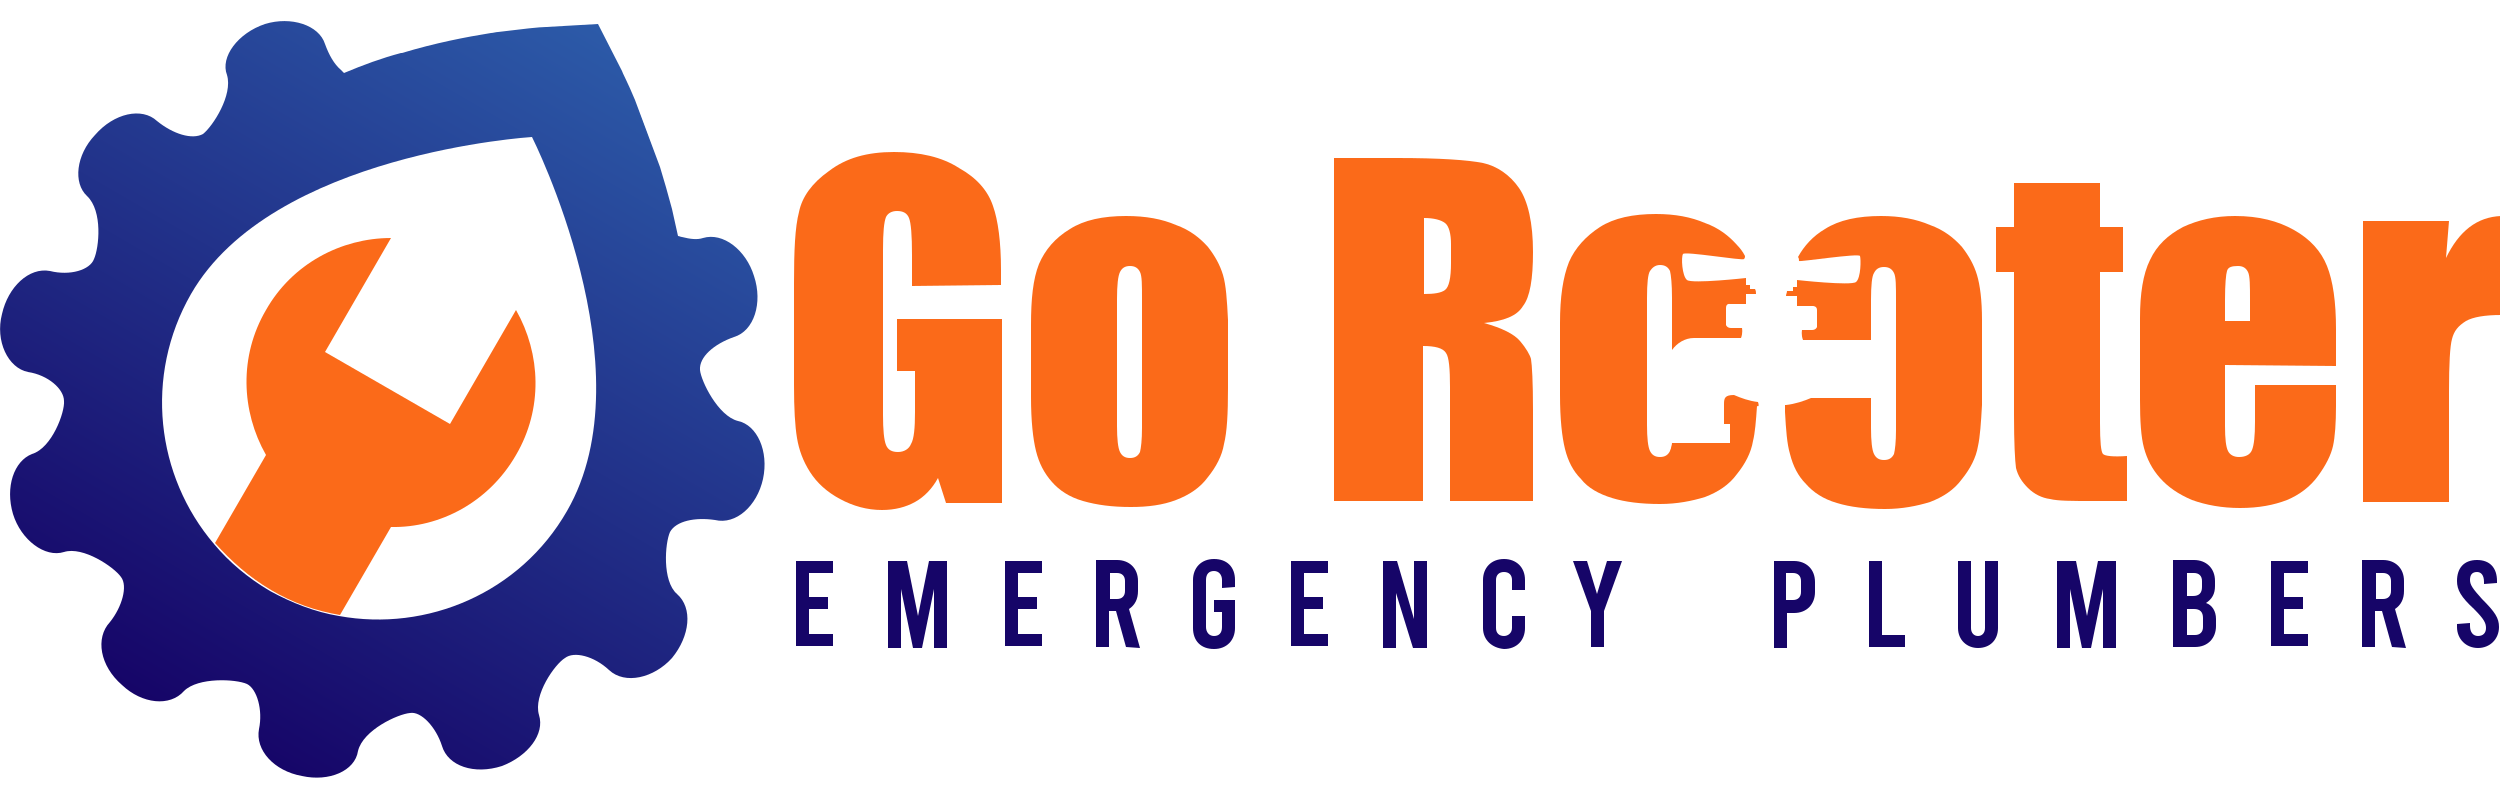
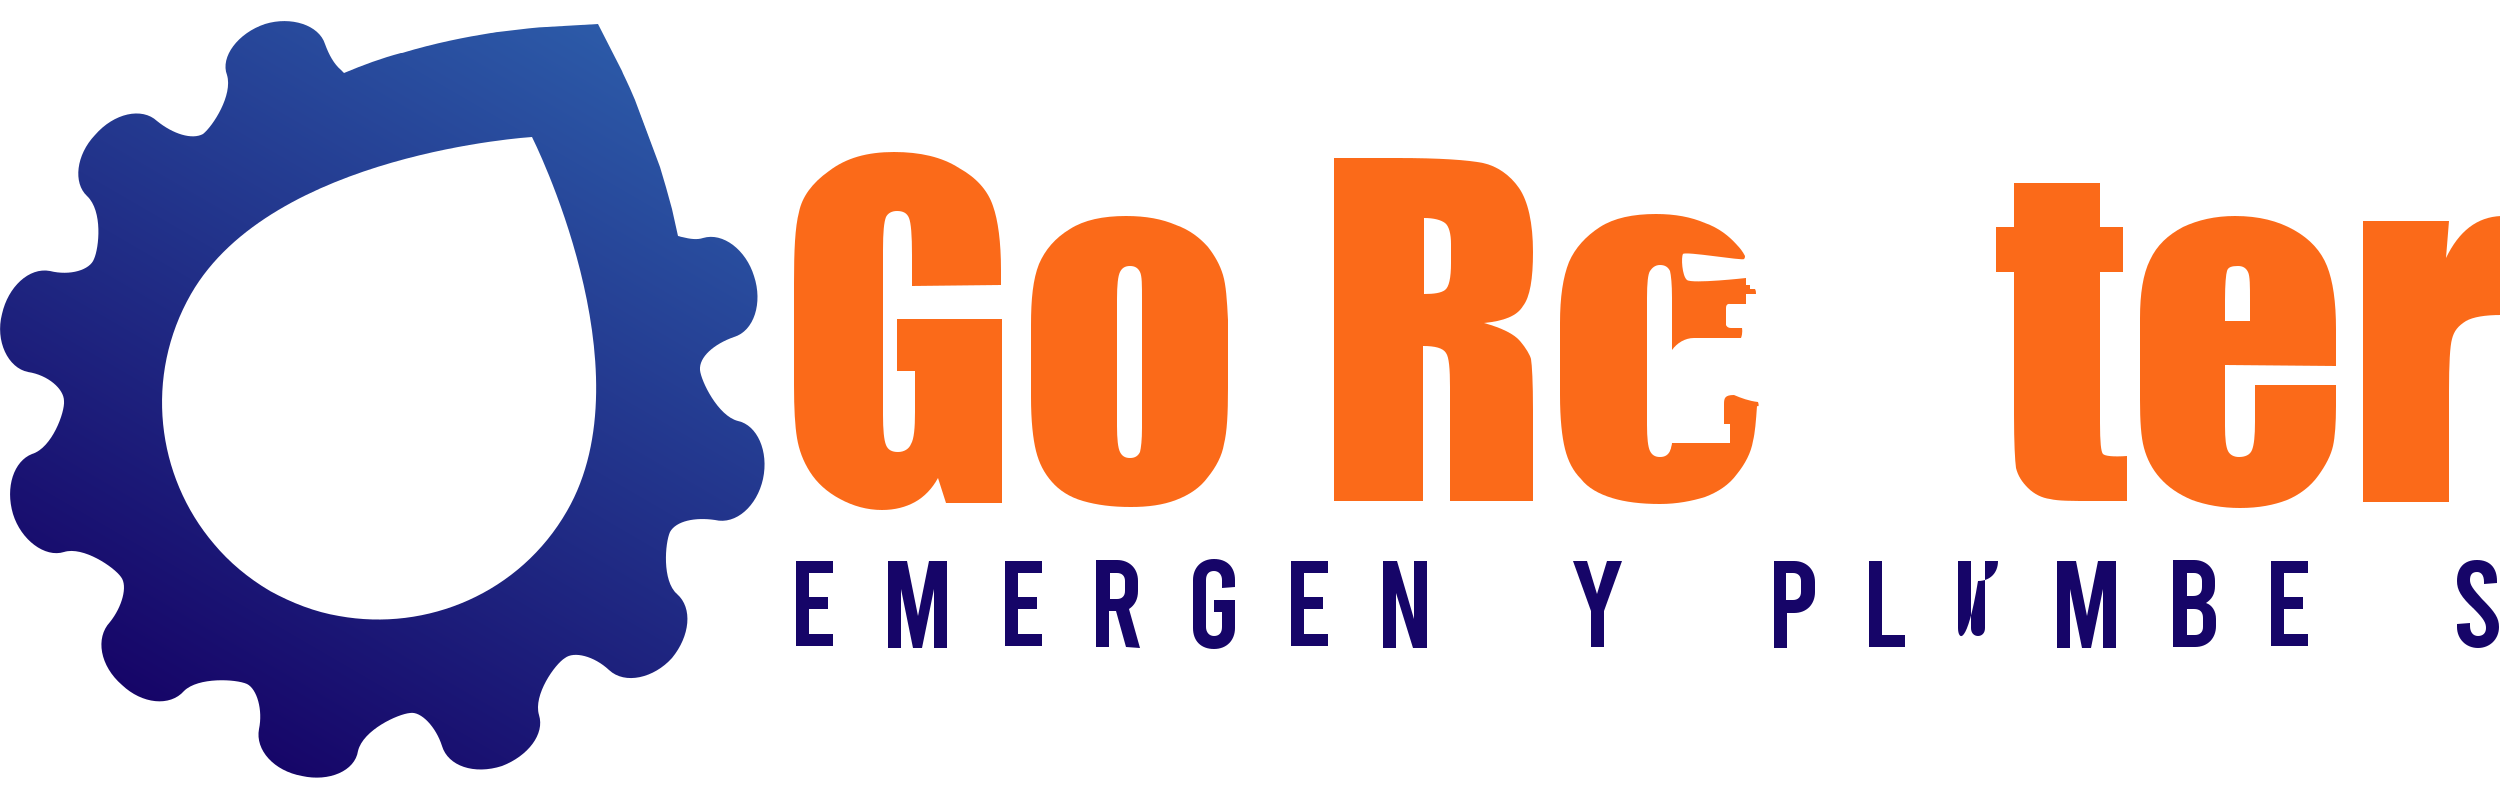
<svg xmlns="http://www.w3.org/2000/svg" version="1.1" id="Layer_1" x="0px" y="0px" width="250px" height="80px" viewBox="-414 501 250 80" style="enable-background:new -414 501 250 80;" xml:space="preserve">
  <style type="text/css">
	.st0{fill:url(#XMLID_2_);}
	.st1{fill:url(#XMLID_3_);}
	.st2{fill:#FB6A19;}
	.st3{fill:#160568;}
</style>
  <linearGradient id="XMLID_2_" gradientUnits="userSpaceOnUse" x1="-354.272" y1="580.314" x2="-394.794" y2="510.558" gradientTransform="matrix(1 0 0 -1 0 1084)">
    <stop offset="0" style="stop-color:#2C5AA8" />
    <stop offset="1" style="stop-color:#160568" />
  </linearGradient>
  <path id="XMLID_5409_" class="st0" d="M-346.3,560.4c-1.5-1.3-1.2-5.1-0.7-6.2c0.6-1.1,2.5-1.5,4.5-1.2c2.1,0.5,4.2-1.4,4.8-4.1  c0.6-2.8-0.6-5.4-2.5-5.8c-2-0.5-3.7-4-3.8-5.1c-0.1-1.3,1.4-2.6,3.4-3.3c2-0.6,2.9-3.4,2-6.1c-0.8-2.6-3.1-4.4-5.1-3.8  c-0.6,0.2-1.3,0.1-2.1-0.1c-0.1,0-0.3-0.1-0.4-0.1c-0.2-0.9-0.4-1.8-0.6-2.7c-0.4-1.5-0.8-2.9-1.2-4.2l0,0l-2.5-6.7  c-0.7-1.7-1.3-2.8-1.3-2.9l-2.4-4.7l-5.2,0.3c-0.6,0-2.4,0.2-4.8,0.5c-0.2,0-0.5,0.1-0.7,0.1c-2.5,0.4-5.6,1-8.9,2c0,0-0.1,0-0.1,0  c-1.9,0.5-3.8,1.2-5.7,2c-0.1-0.1-0.2-0.2-0.3-0.3c-0.7-0.6-1.2-1.5-1.6-2.6c-0.6-1.9-3.4-2.8-6-2c-2.7,0.9-4.5,3.3-3.8,5.1  c0.6,2-1.4,5.1-2.4,5.9c-1.1,0.6-3,0-4.6-1.3c-1.5-1.4-4.3-0.8-6.2,1.4c-1.9,2-2.2,4.8-0.8,6.1c1.6,1.5,1.2,5.2,0.7,6.3  c-0.4,1.1-2.4,1.7-4.4,1.2c-2.1-0.4-4.2,1.6-4.8,4.3c-0.7,2.7,0.6,5.4,2.6,5.8c2,0.3,3.6,1.7,3.6,2.9c0.1,1.1-1.2,4.7-3.2,5.3  c-1.8,0.7-2.7,3.3-1.9,6c0.8,2.6,3.2,4.4,5.1,3.8c1.9-0.6,5,1.5,5.7,2.5c0.7,0.9,0.1,3-1.1,4.5c-1.5,1.6-1,4.4,1.2,6.3  c2,1.9,4.8,2.2,6.2,0.6c1.4-1.4,5.2-1.2,6.3-0.7c1,0.5,1.6,2.6,1.2,4.5c-0.4,2.1,1.5,4.2,4.3,4.7c2.7,0.6,5.3-0.5,5.6-2.5  c0.5-2.1,4-3.7,5.2-3.8c1.1-0.2,2.6,1.4,3.2,3.3c0.6,2,3.2,2.9,6,2c2.6-1,4.3-3.2,3.7-5.1c-0.6-2,1.6-5.1,2.6-5.7  c0.9-0.7,2.9-0.2,4.4,1.2c1.6,1.5,4.5,0.8,6.3-1.2C-345,564.6-344.7,561.8-346.3,560.4z M-380.1,562.6c-2.4-0.4-4.7-1.3-6.9-2.5  c-2.2-1.3-4.1-2.9-5.6-4.7c-5.8-6.8-7-16.8-2.3-25c8.1-14.1,34.1-15.7,34.1-15.7s11.7,23.2,3.5,37.4  C-362,560.3-371.3,564.2-380.1,562.6z" />
  <linearGradient id="XMLID_3_" gradientUnits="userSpaceOnUse" x1="-345.995" y1="575.506" x2="-386.517" y2="505.75" gradientTransform="matrix(1 0 0 -1 0 1084)">
    <stop offset="0" style="stop-color:#2C5AA8" />
    <stop offset="1" style="stop-color:#22366B" />
  </linearGradient>
  <path id="XMLID_5410_" class="st1" d="M-350.2,512c-0.1-0.3-0.3-0.7-0.4-1l2.5,6.7C-348.9,515.5-349.6,513.5-350.2,512z" />
-   <path id="XMLID_5412_" class="st2" d="M-362.4,546.5c2.7-4.6,2.5-10.1,0-14.5l-6.6,11.4l-12.5-7.2l6.6-11.4c-5,0-9.9,2.6-12.5,7.2  c-2.7,4.6-2.5,10.1,0,14.5l-5.1,8.8c1.6,1.8,3.4,3.4,5.6,4.7c2.2,1.3,4.5,2.1,6.9,2.5l5.1-8.8C-370,553.8-365.1,551.2-362.4,546.5z" />
  <g id="XMLID_71_">
    <path id="XMLID_5414_" class="st2" d="M-313.9,529.5V528c0-2.8-0.3-5-0.8-6.4c-0.5-1.5-1.6-2.8-3.4-3.8c-1.7-1.1-3.9-1.6-6.5-1.6   c-2.7,0-4.8,0.6-6.5,1.9c-1.7,1.2-2.7,2.6-3,4.1c-0.4,1.5-0.5,3.9-0.5,7.1v10.2c0,2.4,0.1,4.1,0.3,5.3c0.2,1.2,0.6,2.3,1.3,3.4   c0.7,1.1,1.7,2,3,2.7s2.7,1.1,4.2,1.1c1.3,0,2.4-0.3,3.3-0.8c0.9-0.5,1.7-1.3,2.3-2.4l0.8,2.5h5.6v-18.4h-10.5v5.2h1.8v4.1   c0,1.6-0.1,2.7-0.4,3.2c-0.2,0.5-0.7,0.8-1.3,0.8c-0.6,0-1-0.2-1.2-0.7c-0.2-0.5-0.3-1.5-0.3-3v-16.5c0-1.8,0.1-2.8,0.3-3.3   c0.2-0.4,0.6-0.6,1.1-0.6c0.6,0,1,0.2,1.2,0.7c0.2,0.5,0.3,1.7,0.3,3.7v3.1L-313.9,529.5L-313.9,529.5z" />
    <path id="XMLID_5416_" class="st2" d="M-291.7,528.5c-0.3-1-0.8-1.9-1.5-2.8c-0.8-0.9-1.8-1.7-3.2-2.2c-1.4-0.6-3-0.9-5-0.9   c-2.3,0-4.2,0.4-5.6,1.3c-1.5,0.9-2.5,2.1-3.1,3.5c-0.6,1.5-0.8,3.5-0.8,6.1v7.2c0,2.4,0.2,4.2,0.5,5.4c0.3,1.2,0.8,2.2,1.6,3.1   c0.7,0.8,1.7,1.5,3.1,1.9s2.9,0.6,4.8,0.6c1.7,0,3.2-0.2,4.5-0.7c1.3-0.5,2.4-1.2,3.2-2.3c0.8-1,1.4-2.1,1.6-3.3   c0.3-1.2,0.4-3,0.4-5.6V533C-291.3,531-291.4,529.5-291.7,528.5z M-299.8,543.8c0,1.2-0.1,2-0.2,2.4c-0.2,0.4-0.5,0.6-1,0.6   c-0.5,0-0.8-0.2-1-0.6c-0.2-0.4-0.3-1.3-0.3-2.6v-12.7c0-1.4,0.1-2.3,0.3-2.7c0.2-0.4,0.5-0.6,1-0.6c0.5,0,0.8,0.2,1,0.6   c0.2,0.4,0.2,1.3,0.2,2.7V543.8z" />
    <path id="XMLID_5423_" class="st2" d="M-262,535.1c-0.6-0.7-1.8-1.3-3.6-1.8c2-0.2,3.3-0.7,3.9-1.7c0.7-0.9,1-2.7,1-5.4   c0-2.9-0.5-5.1-1.4-6.4c-0.9-1.3-2.2-2.2-3.6-2.5c-1.5-0.3-4.3-0.5-8.6-0.5h-6.3v34.3h8.9v-15.5c1.2,0,2,0.2,2.3,0.7   c0.3,0.4,0.4,1.6,0.4,3.4v11.4h8.3v-9.1c0-2.8-0.1-4.5-0.2-5.1C-261,536.5-261.4,535.8-262,535.1z M-268.9,527.3   c0,1.5-0.2,2.4-0.6,2.7c-0.4,0.3-1.1,0.4-2.1,0.4v-7.6c1,0,1.7,0.2,2.1,0.5c0.4,0.3,0.6,1.1,0.6,2.1L-268.9,527.3L-268.9,527.3z" />
    <path id="XMLID_5427_" class="st2" d="M-238.2,541.2c-0.9-0.1-1.7-0.4-2.4-0.7c-0.9,0-1,0.3-1,0.9v2h0.6v1.9h-5.8   c0,0.2-0.1,0.4-0.1,0.5c0,0.1-0.1,0.2-0.1,0.3c-0.2,0.4-0.5,0.6-1,0.6c-0.5,0-0.8-0.2-1-0.6c-0.2-0.4-0.3-1.3-0.3-2.6v-12.7   c0-1.5,0.1-2.4,0.3-2.7s0.5-0.6,1-0.6s0.8,0.2,1,0.6c0.1,0.4,0.2,1.3,0.2,2.7v5.2c0.5-0.7,1.3-1.2,2.2-1.2h4.7c0.2-0.5,0.1-1,0.1-1   s-0.6,0-1.1,0c-0.4,0-0.5-0.3-0.5-0.3s0-1.2,0-1.7c0-0.5,0.4-0.4,0.4-0.4h1.6v-1h1c0-0.2,0-0.3-0.1-0.5h-0.5v-0.4h-0.4v-0.7   c0,0-5.4,0.6-5.9,0.2s-0.6-2.3-0.4-2.6s6,0.7,6.1,0.5c0.1-0.1,0.1-0.2,0.1-0.3c-0.2-0.4-0.5-0.8-0.8-1.1c-0.8-0.9-1.8-1.7-3.2-2.2   c-1.4-0.6-3-0.9-4.9-0.9c-2.3,0-4.2,0.4-5.6,1.3s-2.5,2.1-3.1,3.5c-0.6,1.5-0.9,3.5-0.9,6.1v7.2c0,2.4,0.2,4.2,0.5,5.4   s0.8,2.2,1.6,3c0.7,0.9,1.8,1.5,3.1,1.9c1.3,0.4,2.9,0.6,4.8,0.6c1.7,0,3.2-0.3,4.5-0.7c1.3-0.5,2.4-1.2,3.2-2.3   c0.8-1,1.4-2.1,1.6-3.3c0.2-0.8,0.3-2,0.4-3.5C-238.1,541.7-238.1,541.5-238.2,541.2C-238.1,541.2-238.1,541.2-238.2,541.2z" />
-     <path id="XMLID_5433_" class="st2" d="M-216.3,528.5c-0.3-1-0.8-1.9-1.5-2.8c-0.8-0.9-1.8-1.7-3.2-2.2c-1.4-0.6-3-0.9-4.9-0.9   c-2.3,0-4.2,0.4-5.6,1.3c-1.2,0.7-2.1,1.7-2.7,2.8c0.1,0.1,0.1,0.3,0.1,0.4c0.1,0.1,6-0.8,6.1-0.5c0.1,0.3,0.1,2.2-0.4,2.6   s-5.9-0.2-5.9-0.2v0.7h-0.4v0.4h-0.6c0,0.2-0.1,0.3-0.1,0.5h1.1v1h1.6c0,0,0.4,0,0.4,0.4c0,0.4,0,1.7,0,1.7s-0.1,0.3-0.5,0.3   c-0.4,0-1,0-1,0s-0.1,0.5,0.1,1h6.8v-4c0-1.5,0.1-2.4,0.3-2.7c0.2-0.4,0.5-0.6,1-0.6c0.5,0,0.8,0.2,1,0.6c0.2,0.4,0.2,1.3,0.2,2.7   v13c0,1.2-0.1,2-0.2,2.4c-0.2,0.4-0.5,0.6-1,0.6c-0.5,0-0.8-0.2-1-0.6c-0.2-0.4-0.3-1.3-0.3-2.6v-3h-6c-0.7,0.3-1.6,0.6-2.5,0.7   c0,0-0.1,0-0.1,0c0,0.3,0,0.5,0,0.7c0.1,1.8,0.2,3.2,0.5,4.2c0.3,1.2,0.8,2.2,1.6,3c0.7,0.8,1.7,1.5,3.1,1.9   c1.3,0.4,2.9,0.6,4.8,0.6c1.7,0,3.2-0.3,4.5-0.7c1.3-0.5,2.4-1.2,3.2-2.3c0.8-1,1.4-2.1,1.6-3.3c0.2-0.9,0.3-2.3,0.4-4.1   c0-0.5,0-1,0-1.5V533C-215.8,531-216,529.5-216.3,528.5z" />
    <path id="XMLID_5436_" class="st2" d="M-203.7,546.4c-0.2-0.2-0.3-1.2-0.3-3.1v-15.1h2.3v-4.5h-2.3v-4.4h-8.6v4.4h-1.8v4.5h1.8   v14.3c0,2.8,0.1,4.6,0.2,5.3c0.2,0.8,0.6,1.4,1.2,2c0.6,0.6,1.4,1,2.2,1.1c0.8,0.2,2.2,0.2,4.2,0.2h3.5v-4.5   C-202.7,546.7-203.5,546.6-203.7,546.4z" />
    <path id="XMLID_5452_" class="st2" d="M-180.4,537.6v-3.7c0-2.7-0.3-4.8-0.9-6.3c-0.6-1.5-1.7-2.7-3.3-3.6   c-1.6-0.9-3.5-1.4-5.9-1.4c-2,0-3.7,0.4-5.2,1.1c-1.5,0.8-2.6,1.8-3.3,3.3c-0.7,1.4-1,3.4-1,5.8v8.2c0,2.1,0.1,3.7,0.4,4.8   c0.3,1.1,0.8,2.1,1.6,3c0.8,0.9,1.8,1.6,3.2,2.2c1.4,0.5,3,0.8,4.8,0.8c1.9,0,3.4-0.3,4.7-0.8c1.2-0.5,2.3-1.3,3.1-2.4   c0.8-1.1,1.3-2.1,1.5-3c0.2-0.9,0.3-2.3,0.3-4v-2.1h-8.1v3.7c0,1.4-0.1,2.3-0.3,2.8c-0.2,0.5-0.7,0.7-1.3,0.7   c-0.5,0-0.9-0.2-1.1-0.6c-0.2-0.4-0.3-1.2-0.3-2.5v-6.1L-180.4,537.6L-180.4,537.6z M-191.5,531c0-1.6,0.1-2.6,0.2-2.9   c0.1-0.4,0.5-0.5,1.1-0.5c0.5,0,0.8,0.2,1,0.6c0.2,0.4,0.2,1.4,0.2,2.8v2.1h-2.5L-191.5,531L-191.5,531z" />
    <path id="XMLID_5457_" class="st2" d="M-169.4,526.8l0.3-3.7h-8.6v28.1h8.6v-11.1c0-2.7,0.1-4.5,0.3-5.2c0.2-0.8,0.6-1.3,1.4-1.8   c0.7-0.4,1.9-0.6,3.5-0.6v-9.9C-166.3,522.7-168.1,524.1-169.4,526.8z" />
  </g>
  <g id="XMLID_28_">
    <path id="XMLID_29_" class="st3" d="M-334.4,557.1h3.7v1.2h-2.4v2.4h1.9v1.2h-1.9v2.5h2.4v1.2h-3.7V557.1z" />
    <path id="XMLID_31_" class="st3" d="M-319.3,557.1v8.7h-1.3v-5.9l-1.2,5.9h-0.9l-1.2-5.9v5.9h-1.3v-8.7h1.9l1.1,5.5l1.1-5.5H-319.3   z" />
    <path id="XMLID_33_" class="st3" d="M-313.5,557.1h3.7v1.2h-2.4v2.4h1.9v1.2h-1.9v2.5h2.4v1.2h-3.7V557.1z" />
    <path id="XMLID_35_" class="st3" d="M-301.4,565.7l-1-3.6h-0.7v3.6h-1.3v-8.7h2.1c1.2,0,2.1,0.8,2.1,2.1v1c0,0.8-0.3,1.4-0.9,1.8   l1.1,3.9L-301.4,565.7L-301.4,565.7z M-303,560.9h0.7c0.5,0,0.8-0.3,0.8-0.8v-1c0-0.5-0.3-0.8-0.8-0.8h-0.7V560.9z" />
    <path id="XMLID_38_" class="st3" d="M-291.8,559.8V559c0-0.5-0.3-0.9-0.8-0.9s-0.8,0.3-0.8,0.9v4.7c0,0.5,0.3,0.9,0.8,0.9   s0.8-0.3,0.8-0.9v-1.5h-0.8V561h2.1v2.8c0,1.2-0.8,2.1-2.1,2.1c-1.3,0-2.1-0.8-2.1-2.1V559c0-1.2,0.8-2.1,2.1-2.1   c1.3,0,2.1,0.8,2.1,2.1v0.7L-291.8,559.8L-291.8,559.8z" />
    <path id="XMLID_40_" class="st3" d="M-284.9,557.1h3.7v1.2h-2.4v2.4h1.9v1.2h-1.9v2.5h2.4v1.2h-3.7V557.1z" />
    <path id="XMLID_42_" class="st3" d="M-275.7,557.1h1.4l1.7,5.8v-5.8h1.3v8.7h-1.4l-1.7-5.5v5.5h-1.3V557.1z" />
-     <path id="XMLID_44_" class="st3" d="M-265.7,563.8V559c0-1.2,0.8-2.1,2.1-2.1c1.2,0,2.1,0.8,2.1,2.1v1h-1.3v-1   c0-0.5-0.3-0.8-0.8-0.8s-0.8,0.3-0.8,0.8v4.8c0,0.5,0.3,0.8,0.8,0.8c0.4,0,0.8-0.3,0.8-0.8v-1.2h1.3v1.2c0,1.2-0.8,2.1-2.1,2.1   C-264.8,565.8-265.7,565-265.7,563.8z" />
    <path id="XMLID_46_" class="st3" d="M-251.8,557.1l-1.8,5v3.6h-1.3v-3.6l-1.8-5h1.4l1,3.3l1-3.3   C-253.1,557.1-251.8,557.1-251.8,557.1z" />
    <path id="XMLID_48_" class="st3" d="M-236.7,557.1h2.1c1.2,0,2.1,0.8,2.1,2.1v1c0,1.2-0.8,2.1-2.1,2.1h-0.7v3.5h-1.3V557.1z    M-234.7,561c0.5,0,0.8-0.3,0.8-0.8v-1.1c0-0.5-0.3-0.8-0.8-0.8h-0.7v2.7C-235.4,561-234.7,561-234.7,561z" />
    <path id="XMLID_51_" class="st3" d="M-227.1,557.1h1.3v7.4h2.3v1.2h-3.6L-227.1,557.1L-227.1,557.1z" />
-     <path id="XMLID_53_" class="st3" d="M-218.2,563.8v-6.7h1.3v6.7c0,0.5,0.3,0.8,0.7,0.8s0.7-0.3,0.7-0.8v-6.7h1.3v6.7   c0,1.2-0.8,2-2,2C-217.3,565.8-218.2,565-218.2,563.8z" />
+     <path id="XMLID_53_" class="st3" d="M-218.2,563.8v-6.7h1.3v6.7c0,0.5,0.3,0.8,0.7,0.8s0.7-0.3,0.7-0.8v-6.7h1.3c0,1.2-0.8,2-2,2C-217.3,565.8-218.2,565-218.2,563.8z" />
    <path id="XMLID_55_" class="st3" d="M-202.4,557.1v8.7h-1.3v-5.9l-1.2,5.9h-0.9l-1.2-5.9v5.9h-1.3v-8.7h1.9l1.1,5.5l1.1-5.5H-202.4   z" />
    <path id="XMLID_57_" class="st3" d="M-192.4,562.9v0.7c0,1.2-0.8,2.1-2.1,2.1h-2.2v-8.7h2.1c1.2,0,2.1,0.8,2.1,2.1v0.5   c0,0.8-0.3,1.3-0.9,1.7C-192.8,561.5-192.4,562.1-192.4,562.9z M-195.3,558.3v2.3h0.6c0.6,0,0.9-0.3,0.9-0.9v-0.6   c0-0.5-0.3-0.8-0.8-0.8H-195.3z M-193.7,562.8c0-0.6-0.3-0.9-0.9-0.9h-0.7v2.6h0.8c0.5,0,0.8-0.3,0.8-0.8L-193.7,562.8   L-193.7,562.8z" />
    <path id="XMLID_61_" class="st3" d="M-186.9,557.1h3.7v1.2h-2.4v2.4h1.9v1.2h-1.9v2.5h2.4v1.2h-3.7V557.1z" />
-     <path id="XMLID_63_" class="st3" d="M-174.8,565.7l-1-3.6h-0.7v3.6h-1.3v-8.7h2.1c1.2,0,2.1,0.8,2.1,2.1v1c0,0.8-0.3,1.4-0.9,1.8   l1.1,3.9L-174.8,565.7L-174.8,565.7z M-176.4,560.9h0.7c0.5,0,0.8-0.3,0.8-0.8v-1c0-0.5-0.3-0.8-0.8-0.8h-0.7V560.9z" />
    <path id="XMLID_66_" class="st3" d="M-168.3,563.7v-0.3l1.3-0.1v0.3c0,0.6,0.3,1,0.8,1s0.8-0.3,0.8-0.8c0-0.5-0.2-0.9-1.2-1.9   c-1.3-1.2-1.7-1.9-1.7-2.8c0-1.3,0.7-2.1,2-2.1s2,0.8,2,2.1v0.2l-1.3,0.1v-0.2c0-0.7-0.3-1-0.7-1c-0.5,0-0.7,0.3-0.7,0.8   c0,0.5,0.3,0.9,1.2,1.9c1.3,1.3,1.7,1.9,1.7,2.8c0,1.2-0.9,2.1-2.1,2.1C-167.4,565.8-168.3,564.9-168.3,563.7z" />
  </g>
</svg>